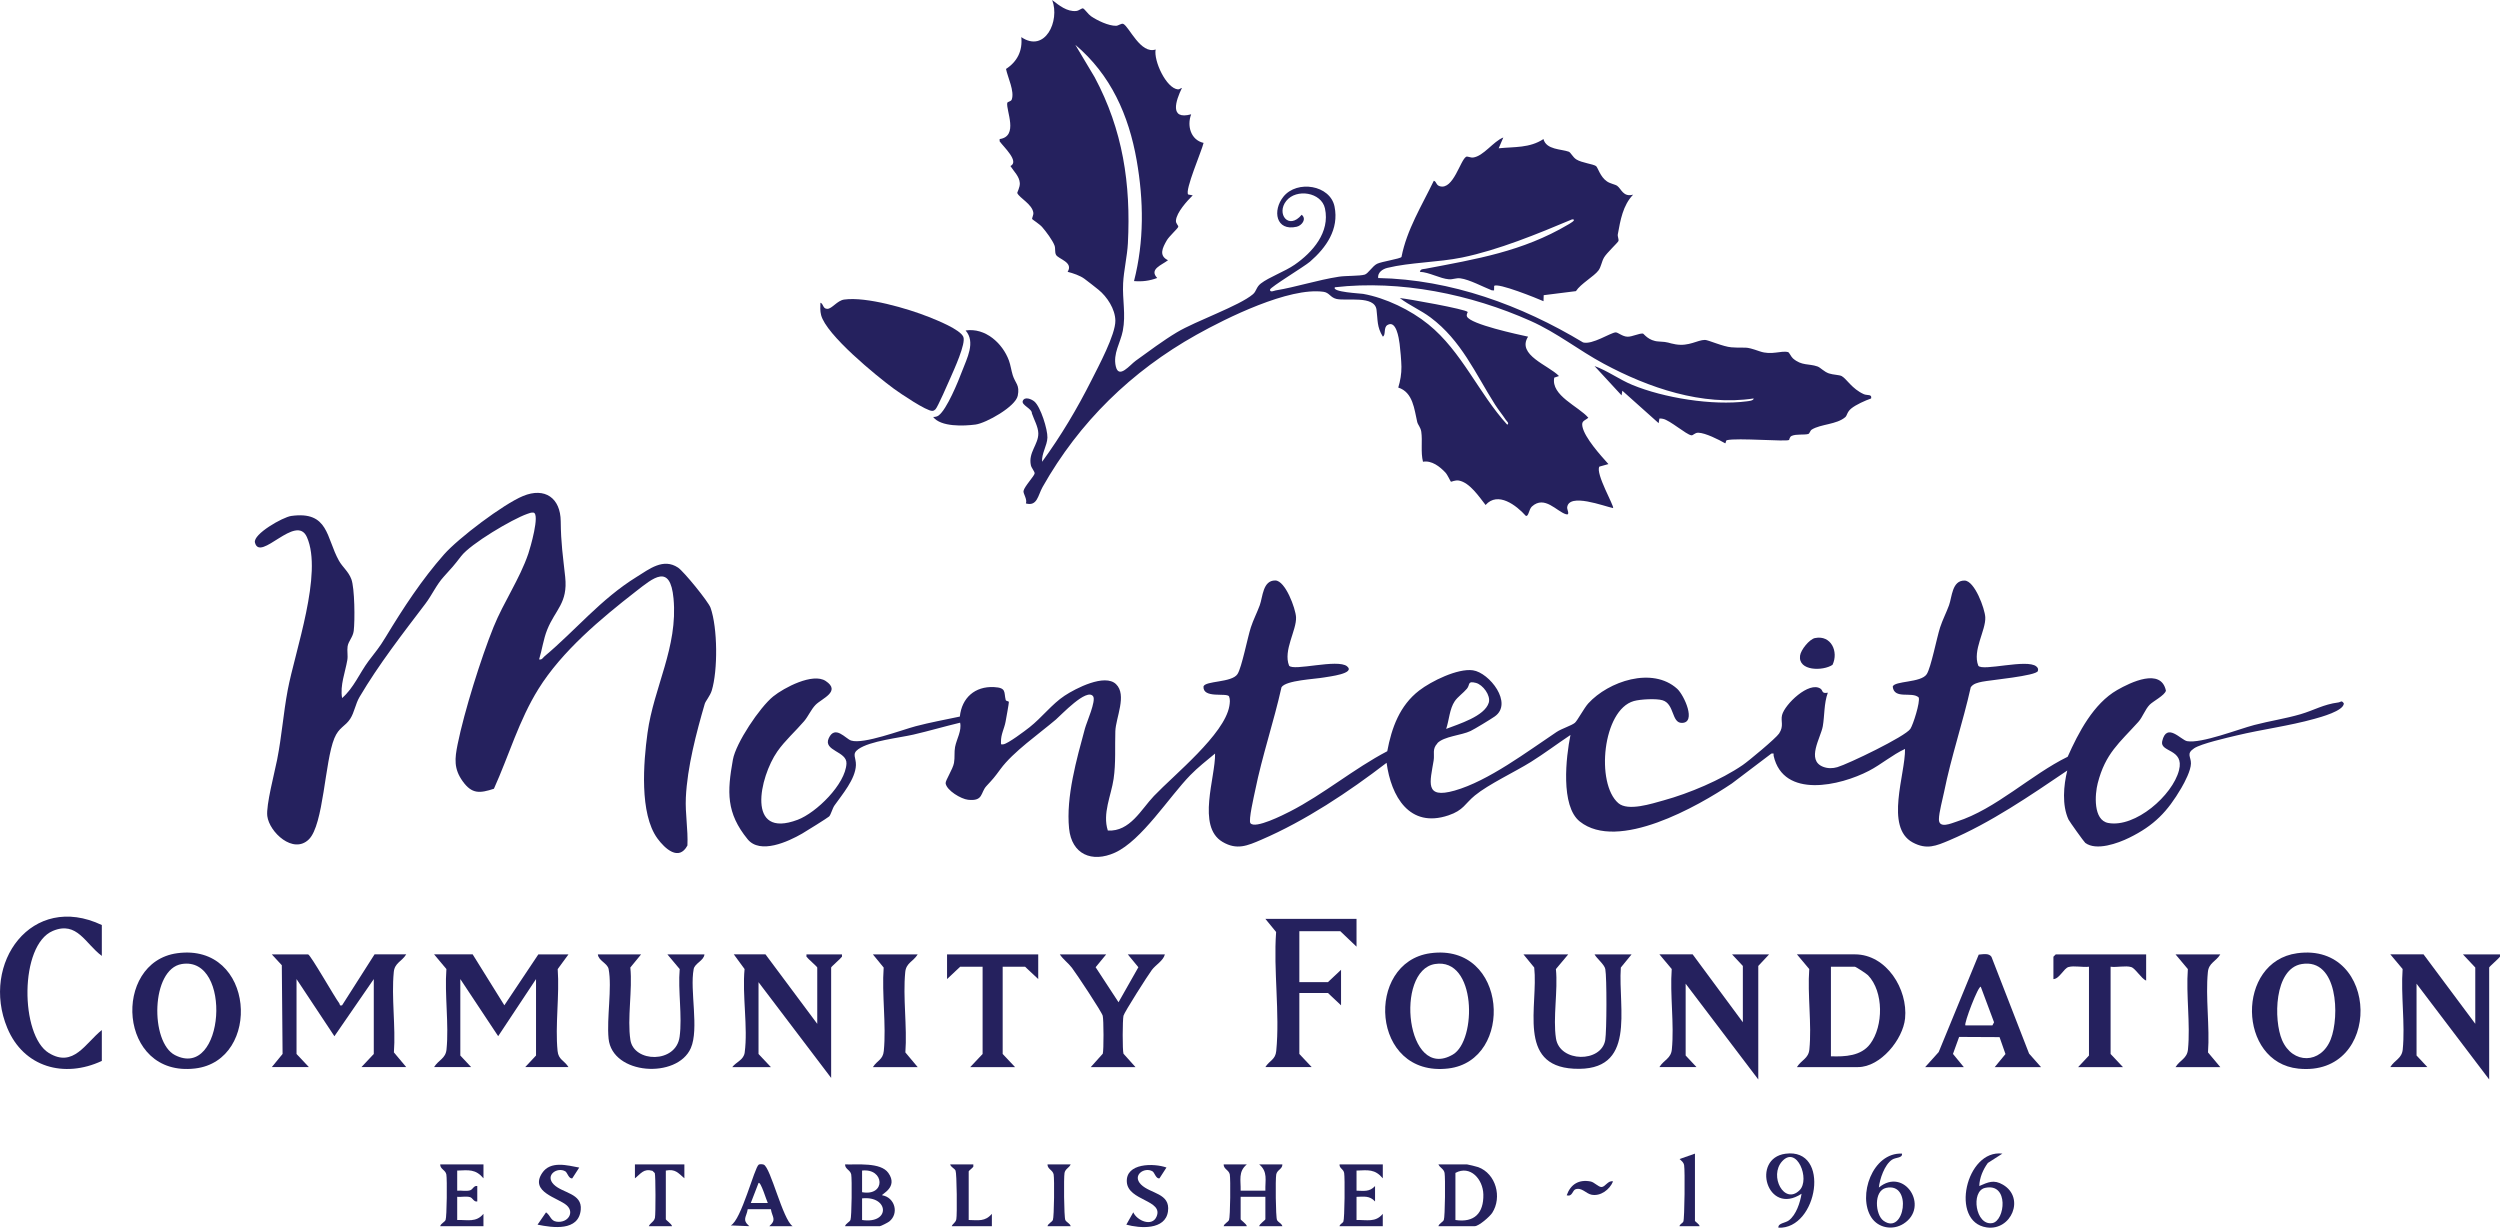
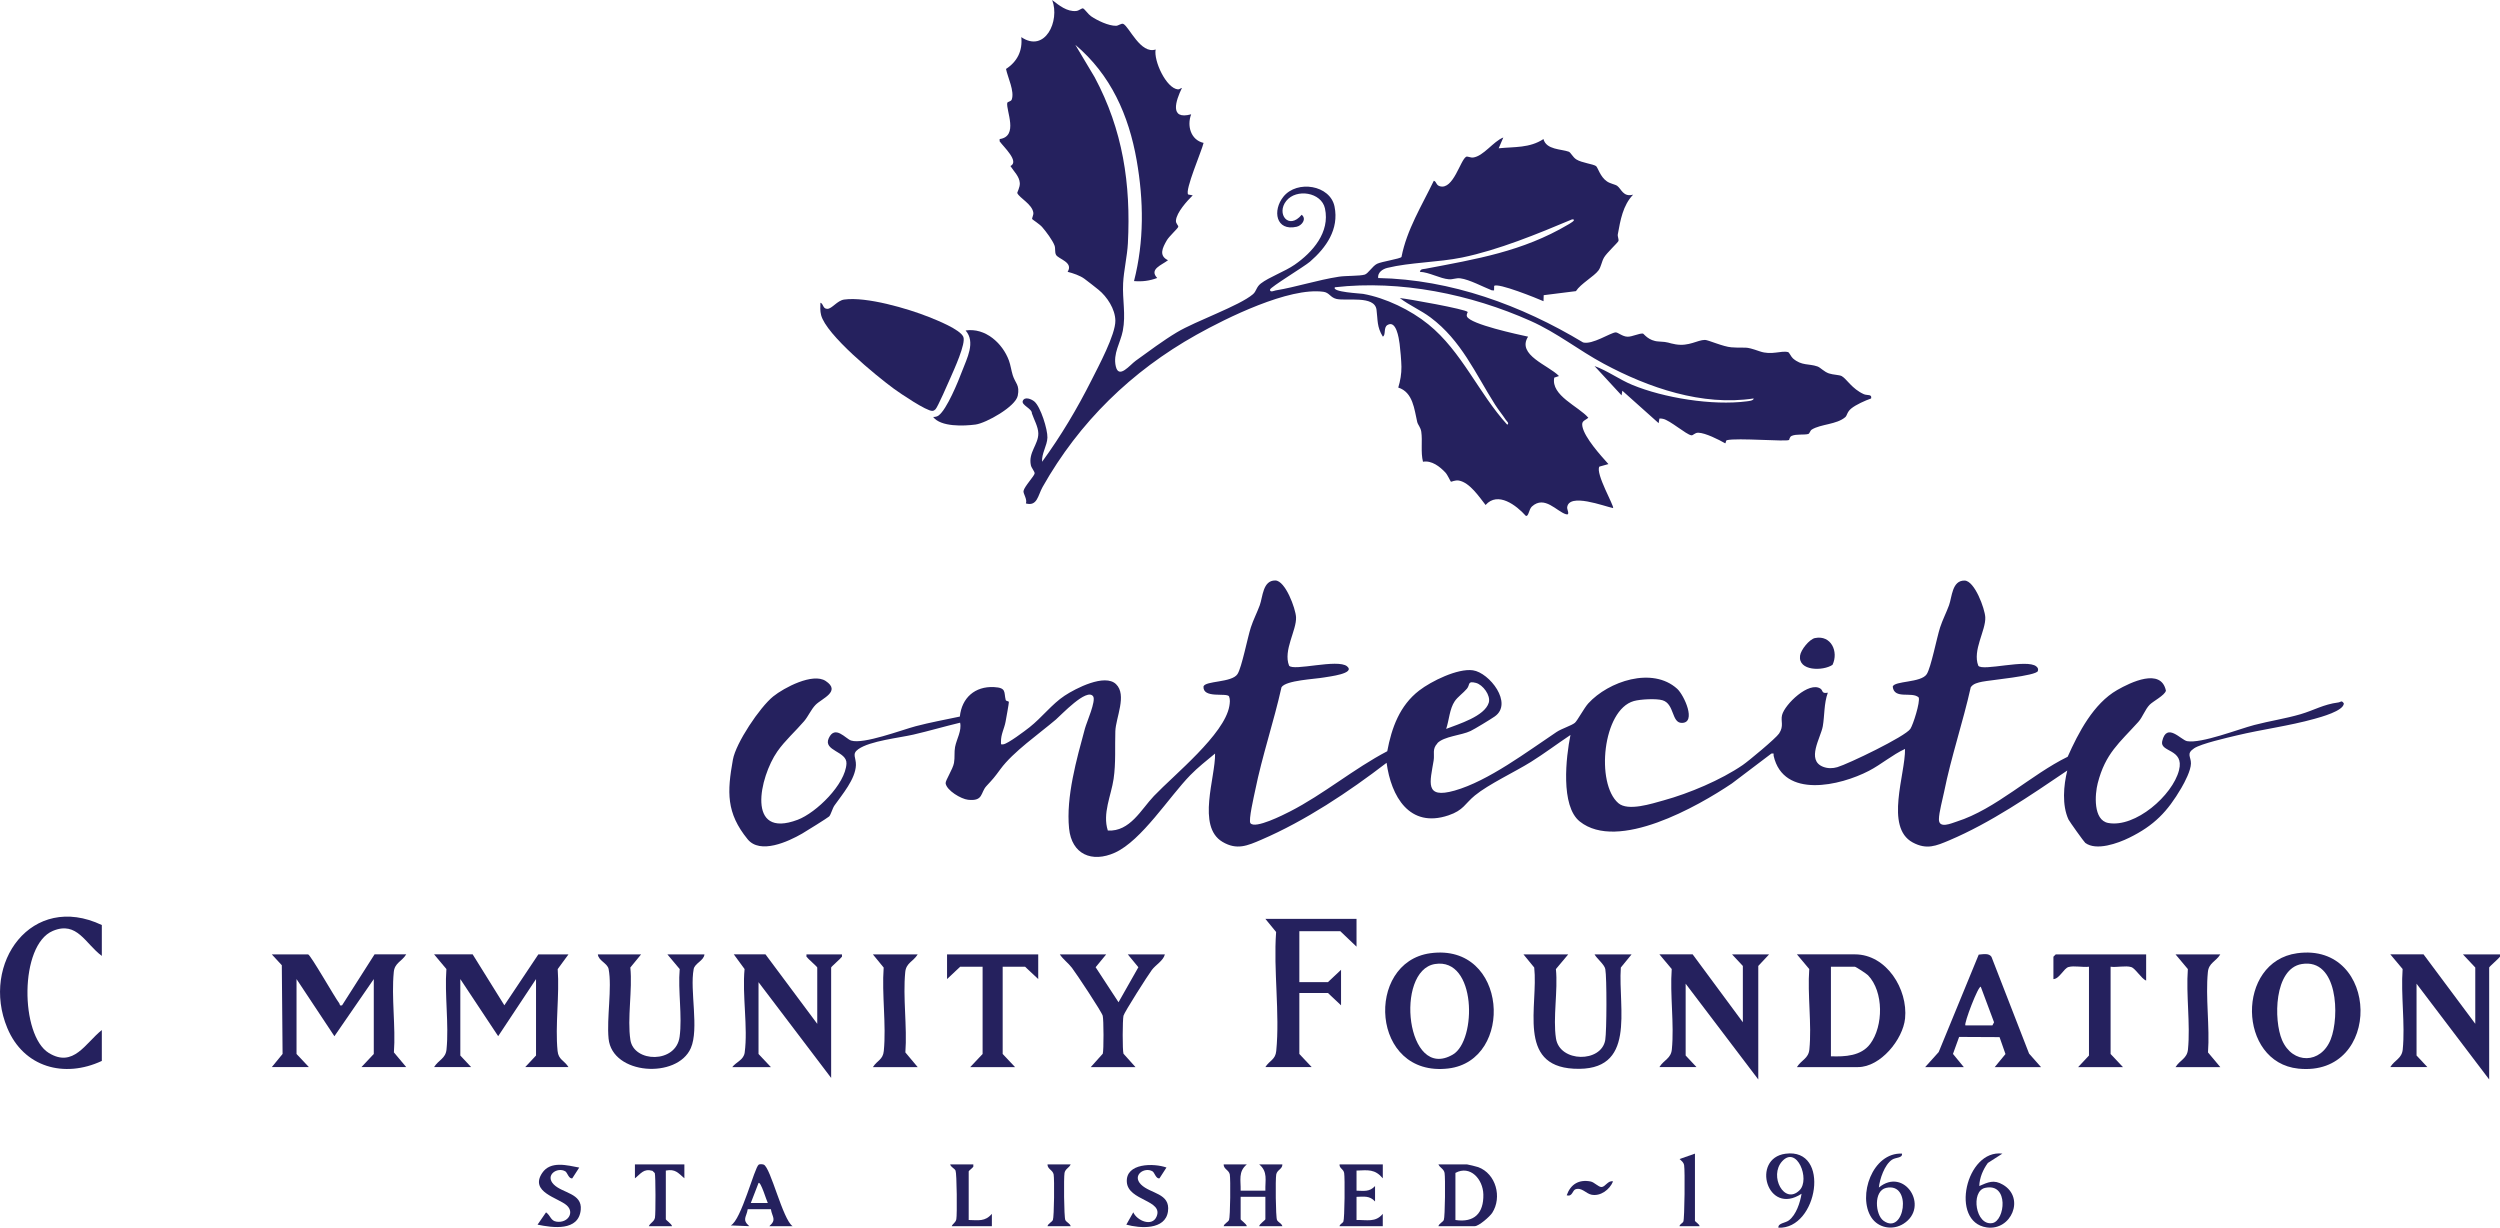
<svg xmlns="http://www.w3.org/2000/svg" id="a" data-name="Layer 1" viewBox="0 0 1000 491.09">
  <path d="M189.07,381.75l12.67,20.37,13.6-20.37h12.05l-4.31,5.88c.77,10.48-1.07,22.48-.05,32.76.35,3.53,2.64,3.71,4.36,6.45h-17.31l4.33-4.63v-30.58l-15.14,22.84-15.14-22.84v30.58l4.33,4.63h-14.83c1.8-2.91,4.62-3.38,4.98-7.07,1-10.09-.81-21.86-.05-32.15l-4.93-5.88h15.45Z" style="fill: #25215e;" />
  <path d="M123.24,381.75c1.11.35,10.55,17.05,12.49,19.6.3.39-.09,1.06,1.1.78l12.99-20.39h12.67c-1.8,2.91-4.62,3.38-4.98,7.07-1,10.09.81,21.86.05,32.15l4.93,5.88h-17.92l4.94-5.25v-29.96l-15.75,22.86-15.15-22.86v29.96l4.94,5.25h-14.83l4.31-5.26-.31-35.49-4.01-4.34h14.53Z" style="fill: #25215e;" />
  <path d="M718.77,426.84c1.8-2.91,4.62-3.38,4.98-7.07,1-10.09-.81-21.86-.05-32.15l-4.93-5.88h23.18c12.69,0,21.26,14,20.08,25.63-.86,8.45-9.85,19.47-18.84,19.47h-24.41ZM732.37,422.52c5.6.19,12.08-.08,15.72-4.98,5.3-7.12,5.44-20.88-.89-27.44-.58-.6-4.85-3.4-5.25-3.4h-9.58v35.83Z" style="fill: #25215e;" />
  <path d="M697.14,408.93v-22.55l-4.33-4.63h14.83l-4.33,4.63v45.4l-29.05-38.3v28.72l4.33,4.63h-14.83c1.8-2.91,4.62-3.38,4.98-7.07,1-10.09-.81-21.86-.05-32.15l-4.93-5.88h13.29l20.09,27.18Z" style="fill: #25215e;" />
  <path d="M990.11,409.55v-22.55l-4.94-5.25h14.83v.92c-.53.78-4.33,4.03-4.33,4.33v44.78l-29.05-38.3v28.72l4.33,4.63h-14.83c1.8-2.91,4.62-3.38,4.98-7.07,1-10.09-.81-21.86-.05-32.15l-4.93-5.88h13.29l20.71,27.8Z" style="fill: #25215e;" />
  <path d="M326.9,409.55v-22.55c0-.31-3.8-3.55-4.32-4.33v-.92s14.21,0,14.21,0v.92c-.53.78-4.33,4.03-4.33,4.33v44.17l-29.05-38.3v28.72l4.94,5.25h-15.45c1.64-2.12,4.58-2.85,4.98-5.84,1.34-10.02-1.05-23.02-.05-33.38l-4.31-5.88h12.67l20.71,27.8Z" style="fill: #25215e;" />
  <path d="M918.88,381.29c33.12-4.54,34.27,49.61.47,46.16-24.32-2.48-25.02-42.8-.47-46.16ZM920.72,385.61c-11.13,1.82-11.32,22.46-7.89,30.44,4.18,9.71,15.55,9.64,19.47-.33,3.58-9.09,2.91-32.48-11.59-30.11Z" style="fill: #25215e;" />
-   <path d="M572.13,381.29c31.09-4.26,33.75,42.97,7.19,46.1-31.11,3.68-33.45-42.5-7.19-46.1ZM573.98,385.61c-16.16,2.62-11.54,47.19,7.18,36.2,9.6-5.63,9.5-38.91-7.18-36.2Z" style="fill: #25215e;" />
-   <path d="M70.86,381.29c31.18-4.27,33.98,42.94,7.19,46.1-30.89,3.65-33.3-42.52-7.19-46.1ZM72.71,385.61c-12.37,2.01-12.71,31.29-2.74,36.42,19.85,10.22,23.17-39.73,2.74-36.42Z" style="fill: #25215e;" />
+   <path d="M572.13,381.29c31.09-4.26,33.75,42.97,7.19,46.1-31.11,3.68-33.45-42.5-7.19-46.1M573.98,385.61c-16.16,2.62-11.54,47.19,7.18,36.2,9.6-5.63,9.5-38.91-7.18-36.2Z" style="fill: #25215e;" />
  <path d="M40.73,370.01v12.35c-6.58-4.82-9.87-14.08-19.59-10-13.44,5.64-13.08,41.78-1.63,48.82,9.89,6.08,14.64-3.93,21.22-9.16v12.35c-15,7.02-31.27,2.57-37.81-13.17-10.77-25.88,9.79-54.47,37.81-41.19Z" style="fill: #25215e;" />
  <path d="M542.61,367.54v11.12l-6.49-6.18h-16.38v20.38h11.43l5.25-4.94v14.21l-5.25-4.94h-11.43v24.4l4.94,5.25h-18.54c1.73-2.73,4.01-2.92,4.36-6.45,1.48-14.95-1.17-32.37-.05-47.59l-4.31-5.26h36.47Z" style="fill: #25215e;" />
  <path d="M627.29,381.75l-4.93,5.88c.87,8.52-1.24,19.55.03,27.74,1.49,9.67,18.17,9.8,19.71.63.59-3.55.66-25.01.02-28.37-.35-1.85-3.39-4.18-4.31-5.88h14.83l-4.31,5.26c-1.16,16.55,6.6,41.87-18.89,40.47-22.71-1.25-14.08-25.24-15.75-40.47l-4.31-5.26h17.92Z" style="fill: #25215e;" />
  <path d="M256.44,381.75l-4.31,5.26c.91,8.89-1.29,20.42.03,28.98,1.4,9.09,18.22,9.48,19.68-1.25,1.13-8.26-.71-18.62.04-27.11l-4.93-5.88h14.83c-.22,2.53-3.87,3.54-4.31,5.88-1.62,8.49,2.22,23.91-1.14,31.6-5.4,12.39-31.47,10.79-32.9-3.79-.8-8.19,1.44-20.34.02-27.81-.45-2.34-4.09-3.35-4.31-5.88h17.31Z" style="fill: #25215e;" />
  <path d="M816.43,426.84h-18.54l4.3-5.22-2.37-6.77-16.17-.08-2.46,6.8,4.33,5.27h-15.45l5.41-6.02,16.01-38.97c1.71-.14,4.07-.7,5.1.88l15.04,38.71,4.79,5.41ZM786.14,410.17h10.82l.66-1.26-5.3-14.19c-.92-.72-6.85,14.75-6.17,15.44Z" style="fill: #25215e;" />
  <path d="M442.48,381.75l-4.23,5.14,9.16,14.01,7.94-14.01-4.23-5.13h14.83c-.65,2.57-3.62,4.11-5.21,6.22-1.51,1.99-11.04,16.95-11.35,18.31-.38,1.71-.44,13.71,0,15.19l4.82,5.38h-17.92l4.82-5.38c.42-1.43.37-13.59-.02-15.17s-10.58-16.91-12.32-19.19c-1.48-1.94-3.49-3.33-4.84-5.36h18.54Z" style="fill: #25215e;" />
  <path d="M858.46,381.75v10.5c-1.93-.79-4.32-4.94-6-5.43-2.22-.66-5.8.21-8.22-.13v34.9l4.94,5.25h-17.92l4.33-4.63v-35.52c-2.42.33-6-.53-8.22.13-1.86.55-3.63,4.74-6,4.82v-8.96l.93-.93h36.16Z" style="fill: #25215e;" />
  <polygon points="415.29 381.75 415.29 391.63 410.03 386.69 401.07 386.69 401.07 421.59 406.02 426.84 388.09 426.84 393.04 421.59 393.04 386.69 384.07 386.69 378.82 391.63 378.82 381.75 415.29 381.75" style="fill: #25215e;" />
  <path d="M367.08,381.75c-1.8,2.91-4.62,3.38-4.98,7.07-1,10.09.81,21.86.05,32.15l4.93,5.88h-17.92c1.73-2.73,4.01-2.92,4.36-6.45,1.04-10.48-.84-22.7-.05-33.38l-4.31-5.26h17.92Z" style="fill: #25215e;" />
  <path d="M888.13,381.75c-1.8,2.91-4.62,3.38-4.98,7.07-1,10.09.81,21.86.05,32.15l4.93,5.88h-17.92c1.8-2.91,4.62-3.38,4.98-7.07,1-10.09-.81-21.86-.05-32.15l-4.93-5.88h17.92Z" style="fill: #25215e;" />
  <path d="M498.73,465.76c-3.55,2.95-2.34,6.33-2.47,10.5h9.89c-.13-4.17,1.08-7.55-2.47-10.5h9.27c.04,1.9-2.1,2.13-2.46,4.03s-.21,17.06.31,18.2c.42.92,1.89,1.39,2.15,2.48h-9.27c.07-.86,2.47-2.43,2.47-2.78v-8.96h-9.89v8.96c0,.35,2.4,1.92,2.47,2.78h-9.27c.26-1.09,1.73-1.56,2.15-2.48.51-1.13.65-16.39.31-18.2s-2.5-2.13-2.46-4.03h9.27Z" style="fill: #25215e;" />
  <path d="M575.37,490.47c.26-1.09,1.73-1.56,2.15-2.48.51-1.13.65-16.99.31-18.82-.32-1.66-1.87-2.04-2.46-3.41h11.43c.31,0,3.91.88,4.48,1.09,7.11,2.62,9.62,12.04,5.62,18.27-.97,1.52-5.37,5.35-7.01,5.35h-14.53ZM582.17,488c7.57,1.15,11.32-2.74,11.17-10.2-.12-6.09-5.22-11.87-11.17-8.64v18.84Z" style="fill: #25215e;" />
-   <path d="M338.03,490.47c.26-1.09,1.73-1.56,2.15-2.48.51-1.13.65-16.39.31-18.2s-2.5-2.12-2.46-4.03c4.79.19,14.21-.95,17.3,3.4,4.11,5.77-2.84,8.48-2.47,8.95,5.05.81,6.91,7.28,2.8,10.52-.53.42-3.34,1.84-3.72,1.84h-13.91ZM344.83,476.88c9.6,1.73,9.02-9.67,0-8.65v8.65ZM344.83,488c11.5,1.7,10.76-9.8,0-8.65v8.65Z" style="fill: #25215e;" />
  <path d="M800.97,461.44l-5.83,3.74c-1.93,2.64-3.32,5.89-3.43,9.23,3.55-1.54,5.81-2.69,9.49-.52,8.94,5.27,3.3,18.52-6.55,17.07-14.84-2.18-8.28-31.38,6.33-29.51ZM794,475.16c-5.78,1.3-3.81,15.22,2.92,14.08,5.12-.87,6.8-16.27-2.92-14.08Z" style="fill: #25215e;" />
  <path d="M711.36,491.08c-.18-1.86,2.7-1.81,4.18-2.92,2.91-2.18,4.54-7.15,5.08-10.66-13.79,9.08-20.3-14.14-6.43-16.01,18.25-2.46,12.94,30.29-2.83,29.59ZM719.83,476.09c4.34-4.33-1.08-18.04-6.96-11.59-5.38,5.91.88,17.65,6.96,11.59Z" style="fill: #25215e;" />
  <path d="M760.8,461.44c.24,1.88-2.48,1.41-4.02,2.46-2.98,2.02-4.86,7.66-5.24,11.12,10.2-8.44,20.49,7.74,9.85,14.49-4.27,2.71-10.06,1.75-12.85-2.54-5.6-8.61.43-26.05,12.26-25.53ZM754.44,475.16c-5.09,1.16-4.34,10.75-1.05,13.13,8.45,6.13,11.72-15.56,1.05-13.13Z" style="fill: #25215e;" />
  <path d="M317.01,490.47h-9.27c3.02-2.7,1.11-3.59.62-6.79h-9.27c-.48,3.2-2.41,4.1.62,6.79l-7.41-.3c4.21-2.06,9.51-23.29,11.2-24.32.43-.26,1.51-.19,1.99,0,2.77,1.14,7.57,21.88,11.54,24.62ZM307.12,481.2c-.42-.69-2.81-8.73-3.7-8.02l-3.1,8.02h6.8Z" style="fill: #25215e;" />
  <path d="M553.12,465.76v5.56c-3.18-3.75-5.87-3.27-10.51-3.09v8.04c3.02.07,5.23.54,7.41-1.86v6.18c-2.18-2.39-4.39-1.93-7.41-1.85v9.27c4.16-.13,7.56,1.08,10.5-2.47v4.94s-17.3,0-17.3,0c.11-.82,1.22-1.17,1.54-1.86.51-1.11.65-17.59.31-19.44-.31-1.63-1.95-1.81-1.84-3.41h17.31Z" style="fill: #25215e;" />
-   <path d="M193.39,465.76v5.56c-3.18-3.75-5.87-3.27-10.51-3.09v8.04c1.61-.15,3.6.32,5.13-.13,1.14-.33,1.47-2,2.9-1.73v6.17c-1.43.28-1.76-1.39-2.9-1.73-1.53-.45-3.52.03-5.13-.12v9.27c4.16-.13,7.56,1.08,10.5-2.47v4.94s-17.3,0-17.3,0c.26-1.09,1.73-1.56,2.15-2.48.51-1.13.65-16.39.31-18.2s-2.5-2.13-2.46-4.03h17.31Z" style="fill: #25215e;" />
  <path d="M231.71,467l-2.79,4.32c-1.37.34-1.99-2.3-2.77-2.77-3.14-1.91-8.36,1.49-4.63,5.25,3.48,3.51,11.43,3.47,10.78,10.12-.84,8.68-11.2,7.19-17.28,5.94l3.4-4.92c1.92,1.37,1.79,3.43,4.3,3.74,4.46.55,7.14-3.65,4.02-6.5-3.37-3.08-15.02-5.29-9.86-13,3.33-4.97,10.03-3.04,14.84-2.15Z" style="fill: #25215e;" />
  <path d="M466.59,467l-2.79,4.32c-1.37.34-1.99-2.3-2.77-2.77-3.14-1.91-8.36,1.49-4.63,5.25s11.81,3.4,10.79,10.76c-1.06,7.58-11.26,6.78-16.66,5.3l2.78-4.93c1.54,3.4,7.46,5.83,9.26,1.83,3.07-6.81-11.37-6.35-11.84-13.97s10.79-7.59,15.87-5.78Z" style="fill: #25215e;" />
  <path d="M273.75,465.76v5.56c-2.53-2.18-3.62-3.82-7.42-3.09v19.46c0,.35,2.4,1.92,2.47,2.78h-9.27c.59-1.37,2.14-1.75,2.46-3.41.29-1.54.28-16.75-.07-17.81l-.93-.92c-3.58-1.01-4.63,1.14-7.02,3v-5.56s19.77,0,19.77,0Z" style="fill: #25215e;" />
  <path d="M389.33,465.76v.92c-.29.5-1.85,1.63-1.85,1.86v19.46c3.9.07,6.54.72,9.27-2.47v4.94s-16.06,0-16.06,0c.49-1.12,1.57-1.38,1.84-2.79.35-1.86.2-18.31-.31-19.43-.42-.92-1.89-1.39-2.15-2.48h9.27Z" style="fill: #25215e;" />
  <g>
    <g>
      <path d="M462.26,19.77c-.87,4.49,4.21,15.58,8.95,15.99.57.05,1.39-.72,1.55-.55-2.43,5.01-5.13,12.9,3.71,10.51-1.76,4.6-.17,10.27,4.96,11.44-.62,2.94-7.67,19.17-6.14,20.64l1.8.34c-2.29,2.27-6.43,6.81-6.71,10.05-.12,1.39,1.17,1.98.89,2.62-.34.78-3.67,3.77-4.57,5.36-1.67,2.93-3.3,6.09.5,7.92-2.47,1.95-7.67,3.56-4.32,7.1-3.09,1.16-5.95,1.51-9.27,1.24,4.08-15.98,3.89-32.11,1.06-48.31-3.16-18.05-10.36-34.24-24.54-46.2l7.73,12.96c11.27,21.05,14.53,42.67,13.3,66.44-.27,5.18-1.65,10.87-1.91,16.01-.33,6.59,1.15,12.4-.13,19.02-.93,4.78-4,9.07-2.79,14.23s5.63-.61,7.95-2.28c5.25-3.78,10.94-8.06,16.45-11.36,7.69-4.61,25.04-10.61,30.46-15.26,1.42-1.22,1.29-2.85,3.14-4.28,3.27-2.53,9.58-4.79,13.51-7.5,7.21-4.98,14.24-12.99,12.15-22.53-1.42-6.49-11.44-8.06-15.47-3.02-4.13,5.16.95,11.82,6.16,5.55,2.1,1.72.01,4.33-1.99,4.79-8.33,1.91-9.81-6.49-5.28-12.07,5.46-6.71,18.66-4.62,20.41,4,1.85,9.1-3.36,16.45-9.81,22.04-2.25,1.94-15.93,10.21-16,11.18-.09,1.3,1.77.41,2.18.34,8.37-1.39,16.75-4.17,25.41-5.51,2.79-.43,8.21-.22,10.29-.83,1.38-.41,3.11-3.43,4.94-4.33,1.8-.89,9.26-1.99,9.77-2.73,2.11-10.9,8.17-20.61,12.93-30.49,1.15.33.8,1.75,2.44,2.21,5.37,1.52,8.16-10.52,10.5-11.8.51-.28,1.81.43,2.75.31,4.19-.53,8.1-6.47,12.11-8.02l-1.85,4.32c6.34-.64,12.34-.04,17.91-3.69,1.12,4.32,7.15,3.97,10.1,5.05.85.31,1.57,2.16,3.07,3.11,2.15,1.36,6.7,1.81,7.86,2.65.73.53,1.64,4.28,4.37,6.13,1.38.94,3.28,1.18,4.1,1.78,1.69,1.24,2.37,4.59,6.37,3.52-4.11,4.27-5.09,10.2-6.13,15.85-.17.92.49,2,.24,2.71-.22.61-4.7,4.77-5.74,6.56-1.02,1.77-1.15,3.71-2.23,5.18-1.74,2.37-7.14,5.34-9.02,8.29l-12.9,1.62-.07,2.41c-2.6-1.14-18.27-7.5-19.74-6.11l-.04,1.79-.89-.03c-3.48-1.37-9.02-4.34-12.57-4.8-1.78-.23-2.93.51-4.6.38-3.51-.26-7.89-2.84-11.61-2.98.25-1.23,1.27-1.05,2.17-1.22,20.36-3.88,38.85-6.88,57.11-17.67.15-.09,3.93-2.12,1.61-2.1-13.66,5.75-29.53,12.29-44.06,15.27-9.42,1.93-20.83,1.93-29.86,4.14-1.91.47-3.95,1.87-3.66,4.06,29.12.56,57.3,10.9,81.97,25.76,3.67,1.02,10.93-3.89,13.01-4.02.94-.06,2.73,1.72,4.83,1.73,1.82.02,4.62-1.41,6.1-1.26.36.04,2.2,2.97,6.28,3.17,4.3.2,3.61.61,6.83,1.15,5.33.89,8.68-1.77,11.71-1.78,1.26,0,7.33,2.74,10.58,2.96,6.57.45,4.85-.63,11.36,1.62,4.76,1.65,8.46-.42,11.3.3.48.12,1.18,1.85,1.95,2.52,3.52,3.04,6.26,1.99,9.78,3.21,1.25.43,2.6,2.11,4.62,2.8,1.64.56,4.19.56,5.11,1.07,1.96,1.09,4.11,5.11,8.84,7.23,1.35.61,3.36-.13,2.91,1.71-2.38.85-6.1,2.49-7.99,4.06-1.65,1.37-1.6,2.77-2.32,3.4-3.44,3-9.92,2.78-13.42,4.99-.71.45-.82,1.6-1.43,1.77-1.56.43-4.78-.05-6.56.73-1,.44-.89,1.47-1.11,1.65-.98.77-20.78-.92-24.86.09-.52.13-.36,1.3-.7,1.24-2.57-1.48-7.84-4.13-10.7-4.23-1.47-.05-2.06,1.15-2.81,1.04-2.04-.28-8.61-6.06-11.35-6.59-.48-.09-.94-.17-1.43-.12l-.31,1.85-14.52-12.98-.31,1.86-10.82-11.73c5.27,1.91,9.87,5.36,15.04,7.51,12.69,5.28,32.21,8.38,45.77,6.62.67-.09,2.89-.24,2.85-1.16-20.55,3.13-42.03-4.26-59.96-13.89-10.06-5.4-18.57-12.34-29.24-17.11-23.96-10.7-52.12-16.47-78.29-13.48-1.44,1.94,10.3,2.46,11.26,2.64,9.06,1.63,18.99,6.43,26.11,12.2,13.37,10.82,20.09,27.52,31.54,40.13.97-.55-.21-1.39-.55-1.92-1.37-2.1-3-4.03-4.34-6.16-7.94-12.55-13.47-25.6-25.76-34.8-3.93-2.94-8.43-4.82-12.31-7.77,3.18.29,26.38,4.44,27.18,5.58.05.07-.66,1-.31,1.8,1.36,3.11,20.39,7.18,24.44,8.06-4.68,7.33,8.26,11.46,12.36,15.75l-1.89.64c-1.44,7.15,9.75,11.5,13.63,16.04-1.49,1.28-2.84,1.17-2.36,3.56.9,4.47,7.3,11.54,10.4,14.98l-3.62,1.01c-1.7,2.67,6.1,15.97,5.48,16.59-3.5-.69-17.79-6.27-18.37-.23-.08.81,1.3,3.21-.47,2.69-3.72-1.1-8.55-7.71-13.63-3.09-1.25,1.14-1.3,4.18-2.45,3.72-3.75-4.17-11.15-9.9-16.08-4.33-2.53-3.21-6.31-8.97-10.67-9.77-1.48-.27-3.05.56-3.19.47-.18-.12-1.34-2.75-2.21-3.68-2.23-2.38-5.5-4.94-8.97-4.32-.97-3.87-.14-8.3-.68-11.99-.26-1.8-1.36-2.76-1.63-3.93-1.16-4.94-1.64-11.88-7.58-13.75.82-2.65,1.31-5.54,1.27-8.34-.04-2.31-.42-6.89-.73-9.17s-1.36-9.63-4.88-7.5c-1.65,1-.53,3.93-1.83,4.64-2.46-3.97-1.98-6.68-2.53-10.78-.79-5.84-12.04-3.35-16.06-4.31-2.45-.59-2.8-2.53-5.18-2.85-13.77-1.9-38.72,10.44-50.82,17.22-25.95,14.53-46.87,34.92-61.5,60.85-1.9,3.37-2.11,7.86-6.69,6.59.65-1.65-1.14-3.93-.95-4.98.34-1.85,4.39-6.04,4.45-7.06.04-.71-1.27-2.15-1.5-3.22-1.12-5.13,3.06-8.35,2.97-12.8-.05-2.61-1.75-5.53-2.57-7.98.11-1.92-4.36-3.29-3.63-5.01.79-1.84,3.51-.67,4.64.29,2.49,2.13,5.31,11.17,5.2,14.43-.11,3.23-2.41,6.44-2.12,9.66,7.56-10.37,14.03-21.25,19.8-32.72,2.7-5.37,9.58-18.15,9.5-23.73-.06-4.61-3.3-9.57-6.77-12.38-1.55-1.25-3.94-3.12-5.56-4.33-1.75-1.32-4.63-2.28-6.77-2.82,2.46-3.86-3.69-5.08-4.63-6.79-.59-1.08-.16-2.55-.6-3.72-.81-2.15-3.4-5.61-4.96-7.4-.98-1.13-3.83-2.96-3.97-3.17-.22-.33.58-1.62.45-2.55-.45-3.44-5.48-5.82-6.42-7.86-.12-.26,1.11-2.27,1.01-4-.17-2.73-2.4-4.65-3.75-6.82,3.69-1.82-2.67-7.58-4.32-9.88v-.91c7.68-1.09,2.54-11.45,3.04-14.43.1-.59,1.5-.52,1.81-1.4,1.17-3.32-1.63-8.86-2.3-12.22,4.52-2.93,6.68-7.3,6.11-12.73,9.5,6.47,15.54-6.49,12.36-14.83,2.69,2.09,5.91,4.73,9.59,4.38,1.18-.11,2.28-1.25,2.77-1.03.69.31,2.09,2.37,3.13,3.09,2.52,1.73,7.04,3.91,10.08,3.86.9-.01,2.14-1.11,2.89-.75,2.34,1.11,6.91,12.25,12.95,10.22Z" style="fill: #25215e;" />
      <g>
        <path d="M328.14,121.08c1.31.38.88,2.42,2.76,2.46s3.96-3.34,6.79-3.72c8.88-1.22,25.39,3.59,33.87,6.98,3.21,1.28,12.38,4.92,13.75,7.89,1.2,2.59-3.79,13.36-5.14,16.46-.84,1.93-5.15,11.81-5.97,12.56-.42.39-.63.59-1.25.64-2.23.2-12.93-7.04-15.33-8.8-7.14-5.24-27.15-21.61-29.18-29.52-.43-1.66-.33-3.28-.28-4.96Z" style="fill: #25215e;" />
        <path d="M373.26,166.79c.76,0,1.56-.13,2.19-.6,3.3-2.46,7.84-13.59,9.41-17.78,1.9-5.05,5.47-11.55,1.38-16.22,7.88-1.2,14.78,5.1,17.33,12.02.69,1.89.93,3.95,1.53,5.88,1.01,3.24,2.89,3.85,2,8.21s-12.66,10.96-16.9,11.52c-4.69.61-13.84,1.01-16.94-3.03Z" style="fill: #25215e;" />
      </g>
    </g>
    <g>
      <path d="M574.97,297.34c-2.19,2.28-1.09,4.27-1.51,6.83-1.41,8.63-3.81,15.53,8.37,12.07,13.55-3.84,29.26-15.75,40.81-23.45,2.01-1.34,5.94-2.54,7.3-3.66.98-.8,3.72-5.97,5.37-7.77,8.08-8.84,25.63-14.82,35.55-5.85,2.78,2.51,7.85,13.65,1.86,13.65-4.16,0-2.87-7.57-7.69-9.05-2.51-.77-8.9-.42-11.5.31-12.49,3.53-15.3,32.98-6.19,40.84,3.89,3.35,13.4.19,18.12-1.11,10.18-2.8,22.91-8.16,31.61-14.12,2.4-1.65,13.28-10.69,14.56-12.62,2.04-3.06.57-4.92,1.2-7.4,1.09-4.31,10.8-13.64,15.39-10.53,1.04.71.31,2.09,2.91,1.59-1.58,4.34-1.27,9.21-2.01,13.43-.79,4.53-6.72,13.56.13,16.22,1.83.71,3.85.69,5.69.14,4.36-1.29,27.19-12.25,29.21-15.32,1.11-1.68,3.97-10.68,3.34-12.55-2.61-2.53-9.85.96-10.4-4.36.73-2.35,11.32-1.47,13.6-4.96,1.71-2.62,4.03-14.64,5.36-18.73.97-2.98,2.47-5.86,3.55-8.81,1.23-3.34,1.19-9.97,6.22-9.91,4.04.05,8.11,11.24,8.29,14.65.29,5.24-5.21,13.26-2.79,19.41,1.63,2.34,19.46-2.83,23.2.28.64.53.86,1.02.63,1.83-.56,1.95-19.26,3.66-22.28,4.29-1.63.34-3.61.75-4.57,2.23-3.13,14.04-7.82,27.75-10.66,41.85-.6,3-2.05,8.19-2.07,10.96-.04,3.9,4.98,1.59,7.14.9,15.54-4.92,29.71-18.77,44.36-25.92,4.32-9.68,10.32-21.26,19.81-26.7,5.35-3.06,17.57-9,19.49.28-.48,1.87-5.12,4.2-6.49,5.6-1.86,1.9-2.82,4.97-4.55,6.88-7.62,8.45-13.17,12.57-16.24,24.54-1.14,4.44-1.88,14.77,4.22,15.89,10.8,1.98,25.71-11,28.29-21.08,2.24-8.76-7.77-7.08-6.72-11.63,1.79-7.74,7.53-.46,9.96-.02,5.71,1.02,20.54-4.81,26.85-6.46s12.41-2.53,18.54-4.32c5.42-1.59,9.11-3.93,15.09-4.7,1.01-.13,1.29-1.02,2.21.37.03,3-9.37,5.52-11.73,6.18-10.16,2.84-20.92,4.2-31.07,6.63-3.83.92-14.31,3.3-17.08,5.16-3.27,2.2-1.22,3.31-1.27,6.09s-2.41,7.33-3.85,9.79c-5.53,9.45-10.85,15-20.87,19.91-4.51,2.22-13.15,5.34-17.55,2.04-.46-.34-6.36-8.6-6.71-9.35-2.65-5.72-1.97-13.65-.49-19.59-14.8,10.01-30.64,20.9-47.17,27.91-5.27,2.23-9.07,3.88-14.67.85-11.25-6.08-2.85-27.44-3.06-37.4-5.09,2.35-9.47,6.17-14.42,8.75-11.49,5.98-34.19,11.29-38.13-5.97-.17-.74.46-1.12-.9-.93l-15.83,11.98c-13.61,9.16-45.6,27.34-60.82,15.19-7.76-6.19-5.51-25.82-3.72-34.6-5.29,3.52-10.41,7.39-15.81,10.77-6.3,3.94-16.9,8.9-22.42,13.42-4.02,3.29-4.5,5.91-10.58,7.96-15.61,5.27-22.93-7.59-24.74-21.02-15.12,11.62-32.57,23.23-50.16,30.79-5.47,2.35-9.73,4.26-15.49.83-10.41-6.19-2.75-25.79-2.96-35.33-3.37,2.8-6.83,5.5-9.9,8.64-8.44,8.63-19.45,26.16-30.16,31.01-9.21,4.16-17.31.67-18.34-9.69-1.26-12.63,3.03-27.73,6.35-39.97.69-2.55,4.53-11.1,3.27-12.88-2.52-3.52-12.83,7.54-14.89,9.29-6.77,5.77-17.09,12.89-22.18,19.84-2.55,3.47-2.82,3.76-5.6,6.76-2.47,2.66-1.15,6.18-7.38,5.49-2.76-.3-8.54-3.71-8.95-6.59-.15-1.07,2.92-5.68,3.35-8.16.39-2.21.04-4.31.43-6.36.63-3.25,2.72-6.45,2.02-9.72-6.26,1.49-12.45,3.32-18.71,4.77-5.68,1.31-17.31,2.5-21.99,5.81-2.76,1.95-.87,3.34-.98,6.4-.21,5.65-5.51,11.76-8.6,16.16-.8,1.15-1.42,3.67-2.12,4.37-.51.51-9.4,6.05-10.77,6.84-5.66,3.27-16.84,8.39-21.82,2.28-8.59-10.53-8.22-18.91-5.9-31.84,1.2-6.71,10.78-20.97,16.11-25.28,4.35-3.51,15.87-9.59,21-6.19,6.3,4.18-1.56,7-4.04,9.55-1.8,1.84-2.9,4.56-4.59,6.54-3.42,4.01-7.65,7.71-10.73,12.14-7.03,10.11-12.65,35.13,8.15,27.29,7.45-2.81,19.17-14.25,19.53-22.52.21-4.93-9.45-4.99-7.08-10.13,2.51-5.43,6.75.24,8.92.95,4.91,1.6,20.18-4.22,25.86-5.73,5.81-1.54,11.77-2.6,17.65-3.86.78-7.49,6.03-12.18,13.67-11.79,5.1.26,3.89,2.06,4.68,5.16.13.51,1.2.41,1.26.8.06.4-1.13,6.87-1.32,7.92-.51,2.76-1.91,5.03-1.83,8.07.02.92-.17,1.1.95.94,1.84-.26,8.64-5.38,10.48-6.83,4.9-3.87,9-9.3,13.98-12.59,4.43-2.93,16.13-8.99,20.61-4.64s-.09,13.37-.28,18.83c-.21,6.28.24,12.68-.69,19.05-.98,6.73-4.53,13.83-2.31,20.68,8.89.49,13.3-8.45,18.44-13.83,8.22-8.61,28.2-24.63,30.16-35.96.22-1.3.39-2.65-.12-3.91-1.07-1.54-10.5,1.01-10.22-3.93.73-2.35,11.32-1.47,13.6-4.96,1.71-2.62,4.03-14.64,5.36-18.73.97-2.98,2.47-5.86,3.55-8.81,1.23-3.34,1.19-9.97,6.22-9.91,4.04.05,8.11,11.24,8.29,14.65.29,5.24-5.21,13.26-2.79,19.41,1.63,2.34,19.46-2.83,23.2.28,3.48,2.89-7.22,4.09-9.13,4.44-3.78.69-15.29,1.12-17.09,3.92-3.09,13.87-7.73,27.42-10.55,41.35-.44,2.16-2.72,11.87-1.89,13.02,1.79,2.49,13.37-3.41,15.82-4.66,13.42-6.86,25.5-17.09,38.92-24.11,1.75-9.39,4.99-18.3,12.78-24.29,4.84-3.73,15.4-8.94,21.48-8.08,6.59.93,16.24,13.24,8.71,18.48-1.56,1.09-8,5.01-9.65,5.8-3.65,1.76-10.62,2.09-13.32,4.91ZM578.47,291.56c4.81-1.88,15.4-5.02,17.04-10.49.86-2.87-2.35-7.19-5.14-7.91-3.49-.9-2.26.71-3.59,2.31-1.42,1.71-3.72,3.29-4.88,5.01-2.09,3.09-2.24,7.53-3.43,11.08Z" style="fill: #25215e;" />
-       <path d="M215.65,263.76c1.16.27,1.47-.65,2.16-1.23,12.49-10.47,22.45-22.86,36.83-31.76,5.16-3.2,10.68-7.66,16.59-3.72,2.28,1.52,12.13,13.61,12.99,16.05,2.84,8.02,2.95,25.09.47,33.15-.64,2.08-2.48,4.22-2.78,5.25-3.38,11.6-7,25.35-7.57,37.53-.3,6.44.92,12.74.63,19.16-3.42,6.45-9.02,1.27-12-2.81-7.24-9.94-5.58-30.43-3.97-42.18,2.5-18.34,12.25-34.29,10.41-53.82-1.33-14.15-8.03-8.28-15.12-2.77-13.9,10.81-29.5,23.84-38.9,38.95-7.86,12.64-11.73,26.45-17.82,39.94-5.71,1.88-8.81,2.13-12.48-2.97-3.64-5.06-3.19-9.12-2.02-14.91,2.6-12.89,9.38-34.54,14.35-46.81,4.06-10.02,10.41-19.11,13.91-29.34.73-2.14,4.75-15.88,2.07-16.43-.92-.11-1.69.24-2.53.53-6.03,2.11-22.61,11.94-26.39,16.87-2.97,3.87-3.79,4.75-6.94,8.2-2.98,3.26-4.73,7.36-7.38,10.85-9.17,12.08-18.63,24.23-26.34,37.3-1.63,2.76-2.07,6.14-3.69,8.67-2.04,3.19-4.53,3.36-6.38,7.83-3.86,9.31-4.28,34.62-10.2,40.45-6.2,6.11-15.82-2.84-16.63-9.32-.54-4.31,2.9-17.29,3.93-22.52,1.89-9.6,2.46-18.37,4.24-27.88,2.92-15.57,14.14-46.65,7.67-61.19-4.29-9.63-18.78,10.24-20.78,2.19-.83-3.36,11.13-10.17,14.52-10.64,15.03-2.08,13.93,8.7,19.07,17.89,1.45,2.6,3.8,4.28,4.97,7.39,1.35,3.61,1.46,16.55.95,20.7-.31,2.51-2.12,4.06-2.45,6.2-.27,1.76.19,3.66-.11,5.45-.85,4.99-2.98,10.13-2.09,15.21,4.65-4.02,6.96-9.93,10.56-14.77,3.04-4.08,4.12-5.06,6.94-9.74,6.99-11.56,14.37-22.83,23.28-32.94,5.75-6.52,23.69-20.1,31.62-23.37,8.75-3.61,14.96.83,15.05,10.1.09,9.06.87,13.66,1.79,22.3,1.11,10.47-3.96,13.01-7.2,21.09-1.54,3.83-2.03,7.98-3.24,11.89Z" style="fill: #25215e;" />
      <path d="M726.02,255.22c6.43-1.31,9.51,5.49,6.98,10.72-3.82,2.54-13.79,2.53-12.98-3.67.3-2.31,3.71-6.59,6-7.06Z" style="fill: #25215e;" />
    </g>
  </g>
  <path d="M677.98,461.44v26.87c0,.32,1.85,1.4,1.85,2.16h-8.03c.11-.81,1.22-1.16,1.54-1.86.5-1.09.68-20.58.31-22.52-.23-1.22-1.02-1.7-1.83-2.48l6.17-2.16Z" style="fill: #25215e;" />
  <path d="M428.27,465.76c-.59,1.37-2.14,1.75-2.46,3.41-.35,1.82-.21,17.69.31,18.82.42.92,1.89,1.39,2.15,2.48h-9.27c.26-1.09,1.73-1.56,2.15-2.48.51-1.13.65-16.39.31-18.2s-2.5-2.13-2.46-4.03h9.27Z" style="fill: #25215e;" />
  <path d="M645.22,472.56c-1.34,3.3-5.03,6.08-8.68,5.31-2.12-.44-3.87-3.03-6.36-2.15-1.21.42-1.22,3.11-3.5,2.39,1.55-4.39,4.85-6.43,9.56-5.52,1.48.29,3.12,2.23,4.36,2.22,1.52-.01,2.62-2.79,4.63-2.24Z" style="fill: #25215e;" />
</svg>